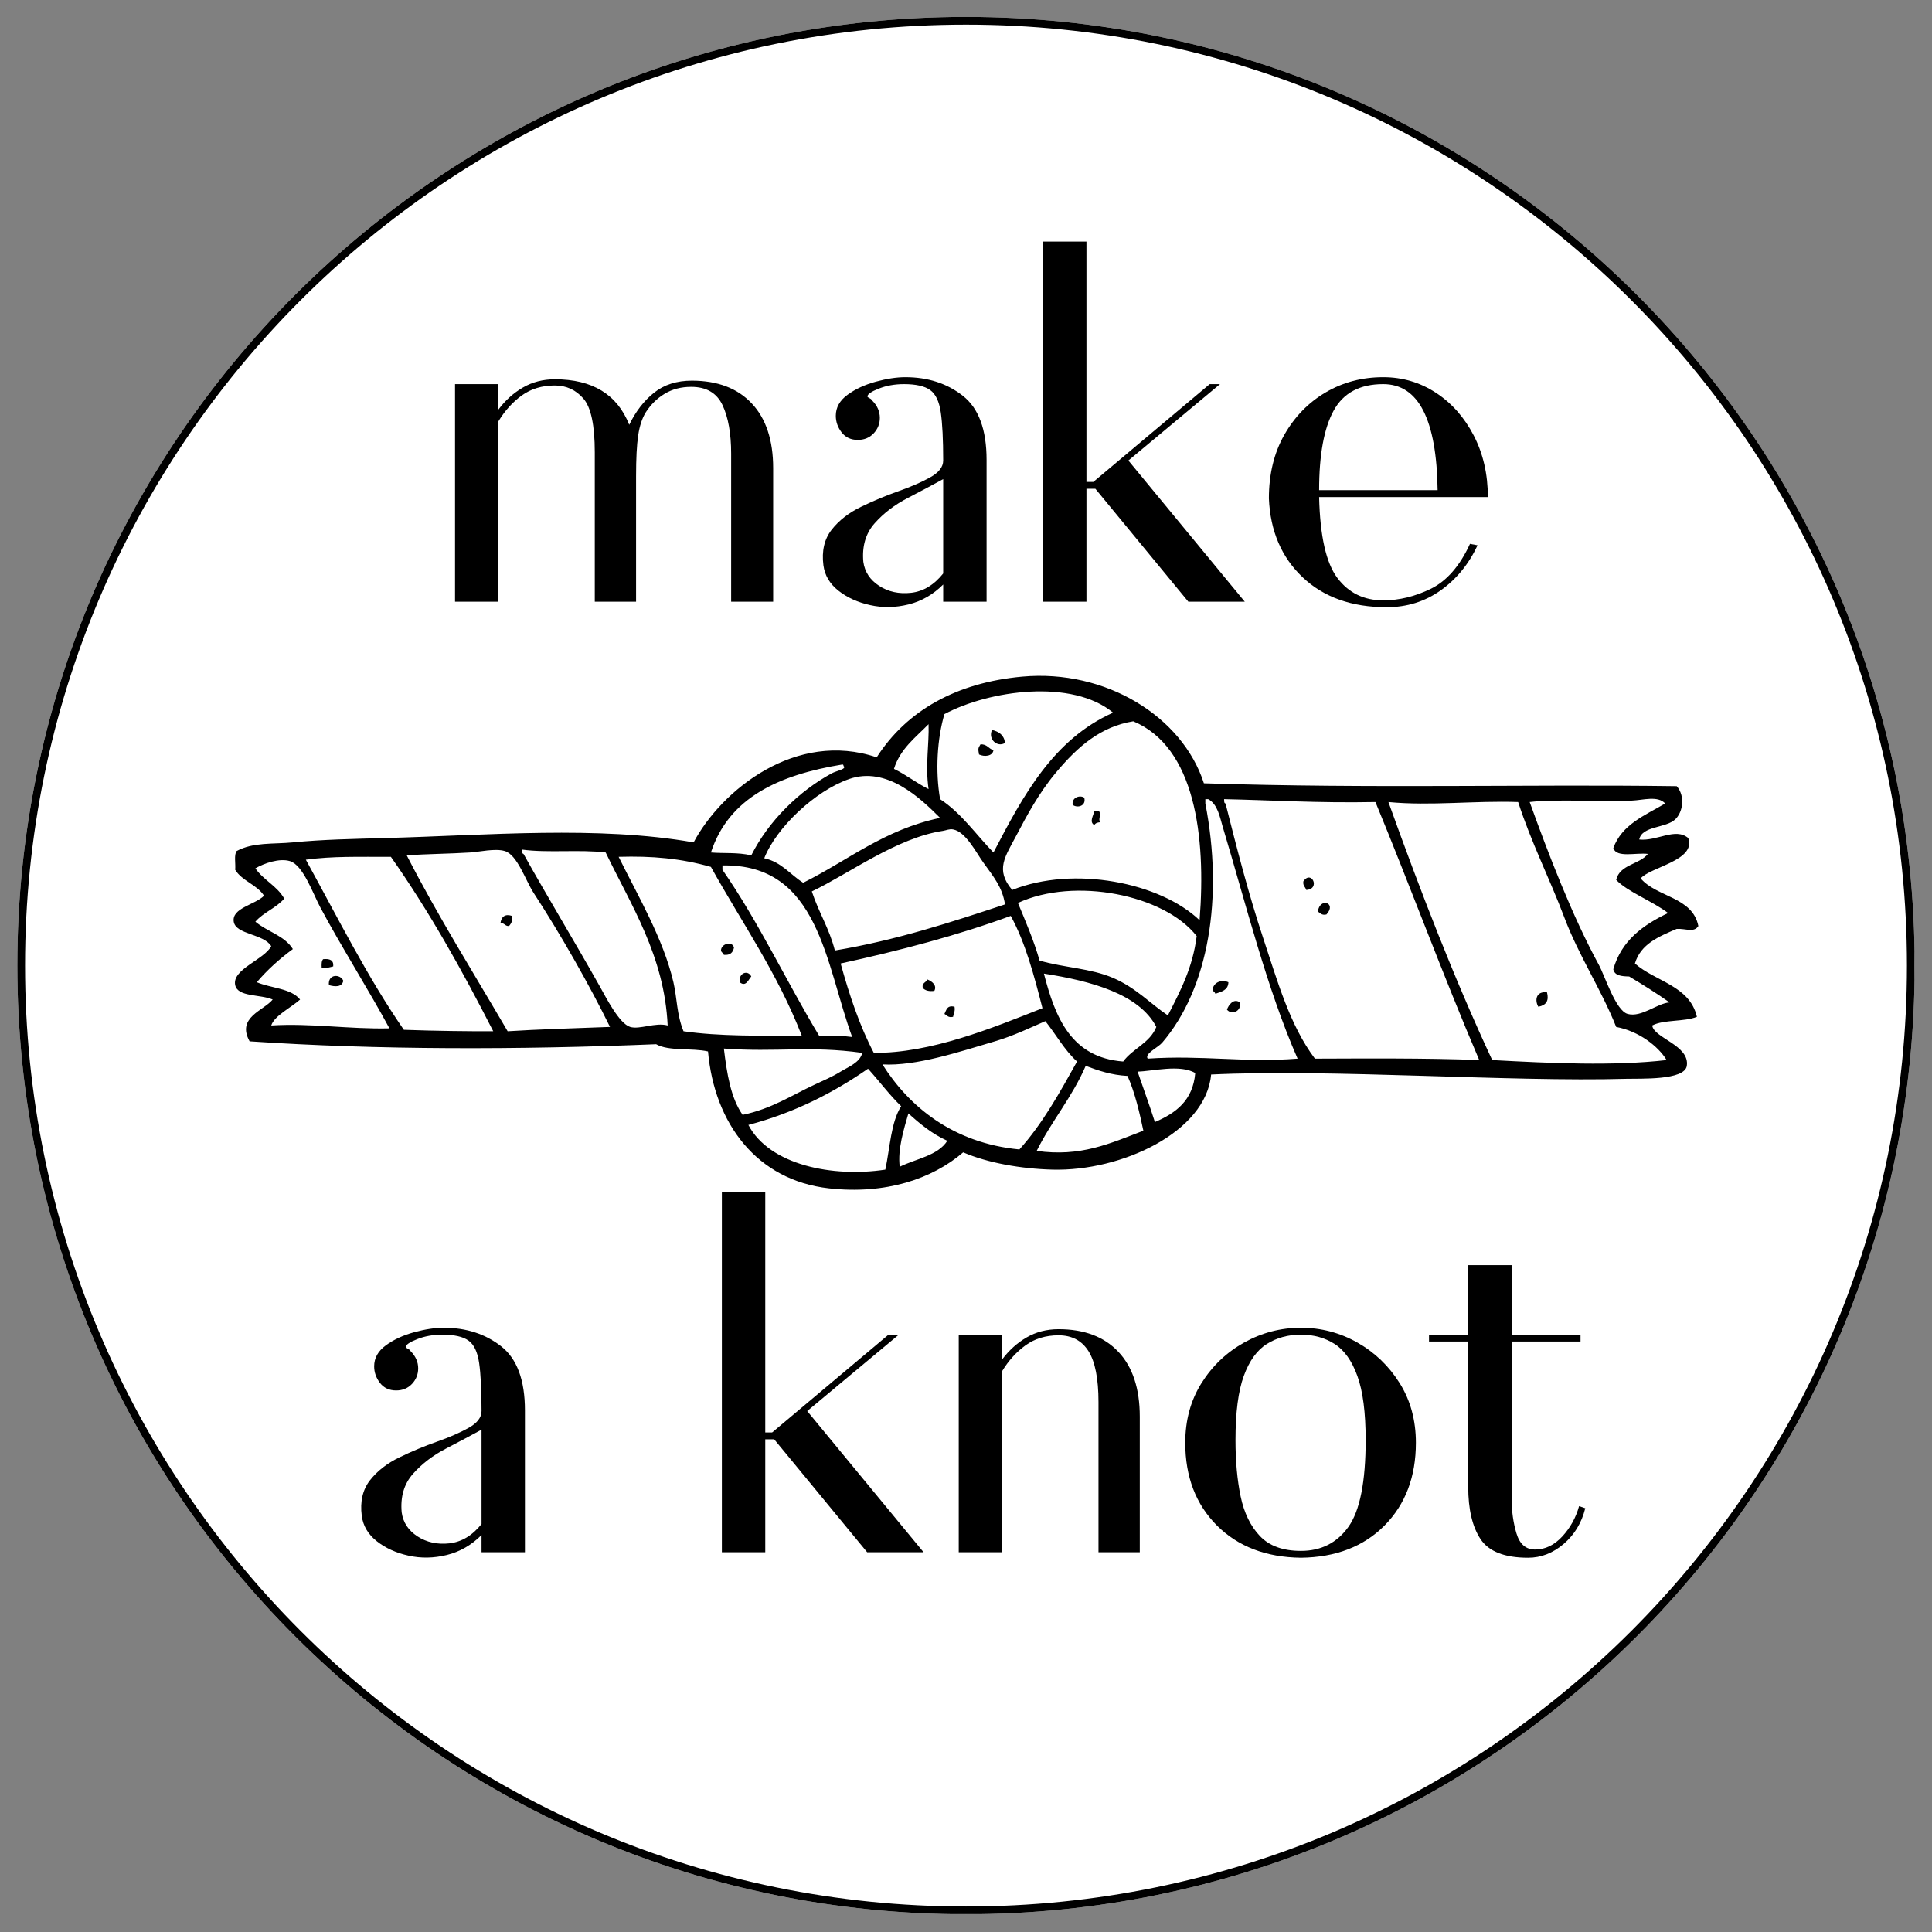
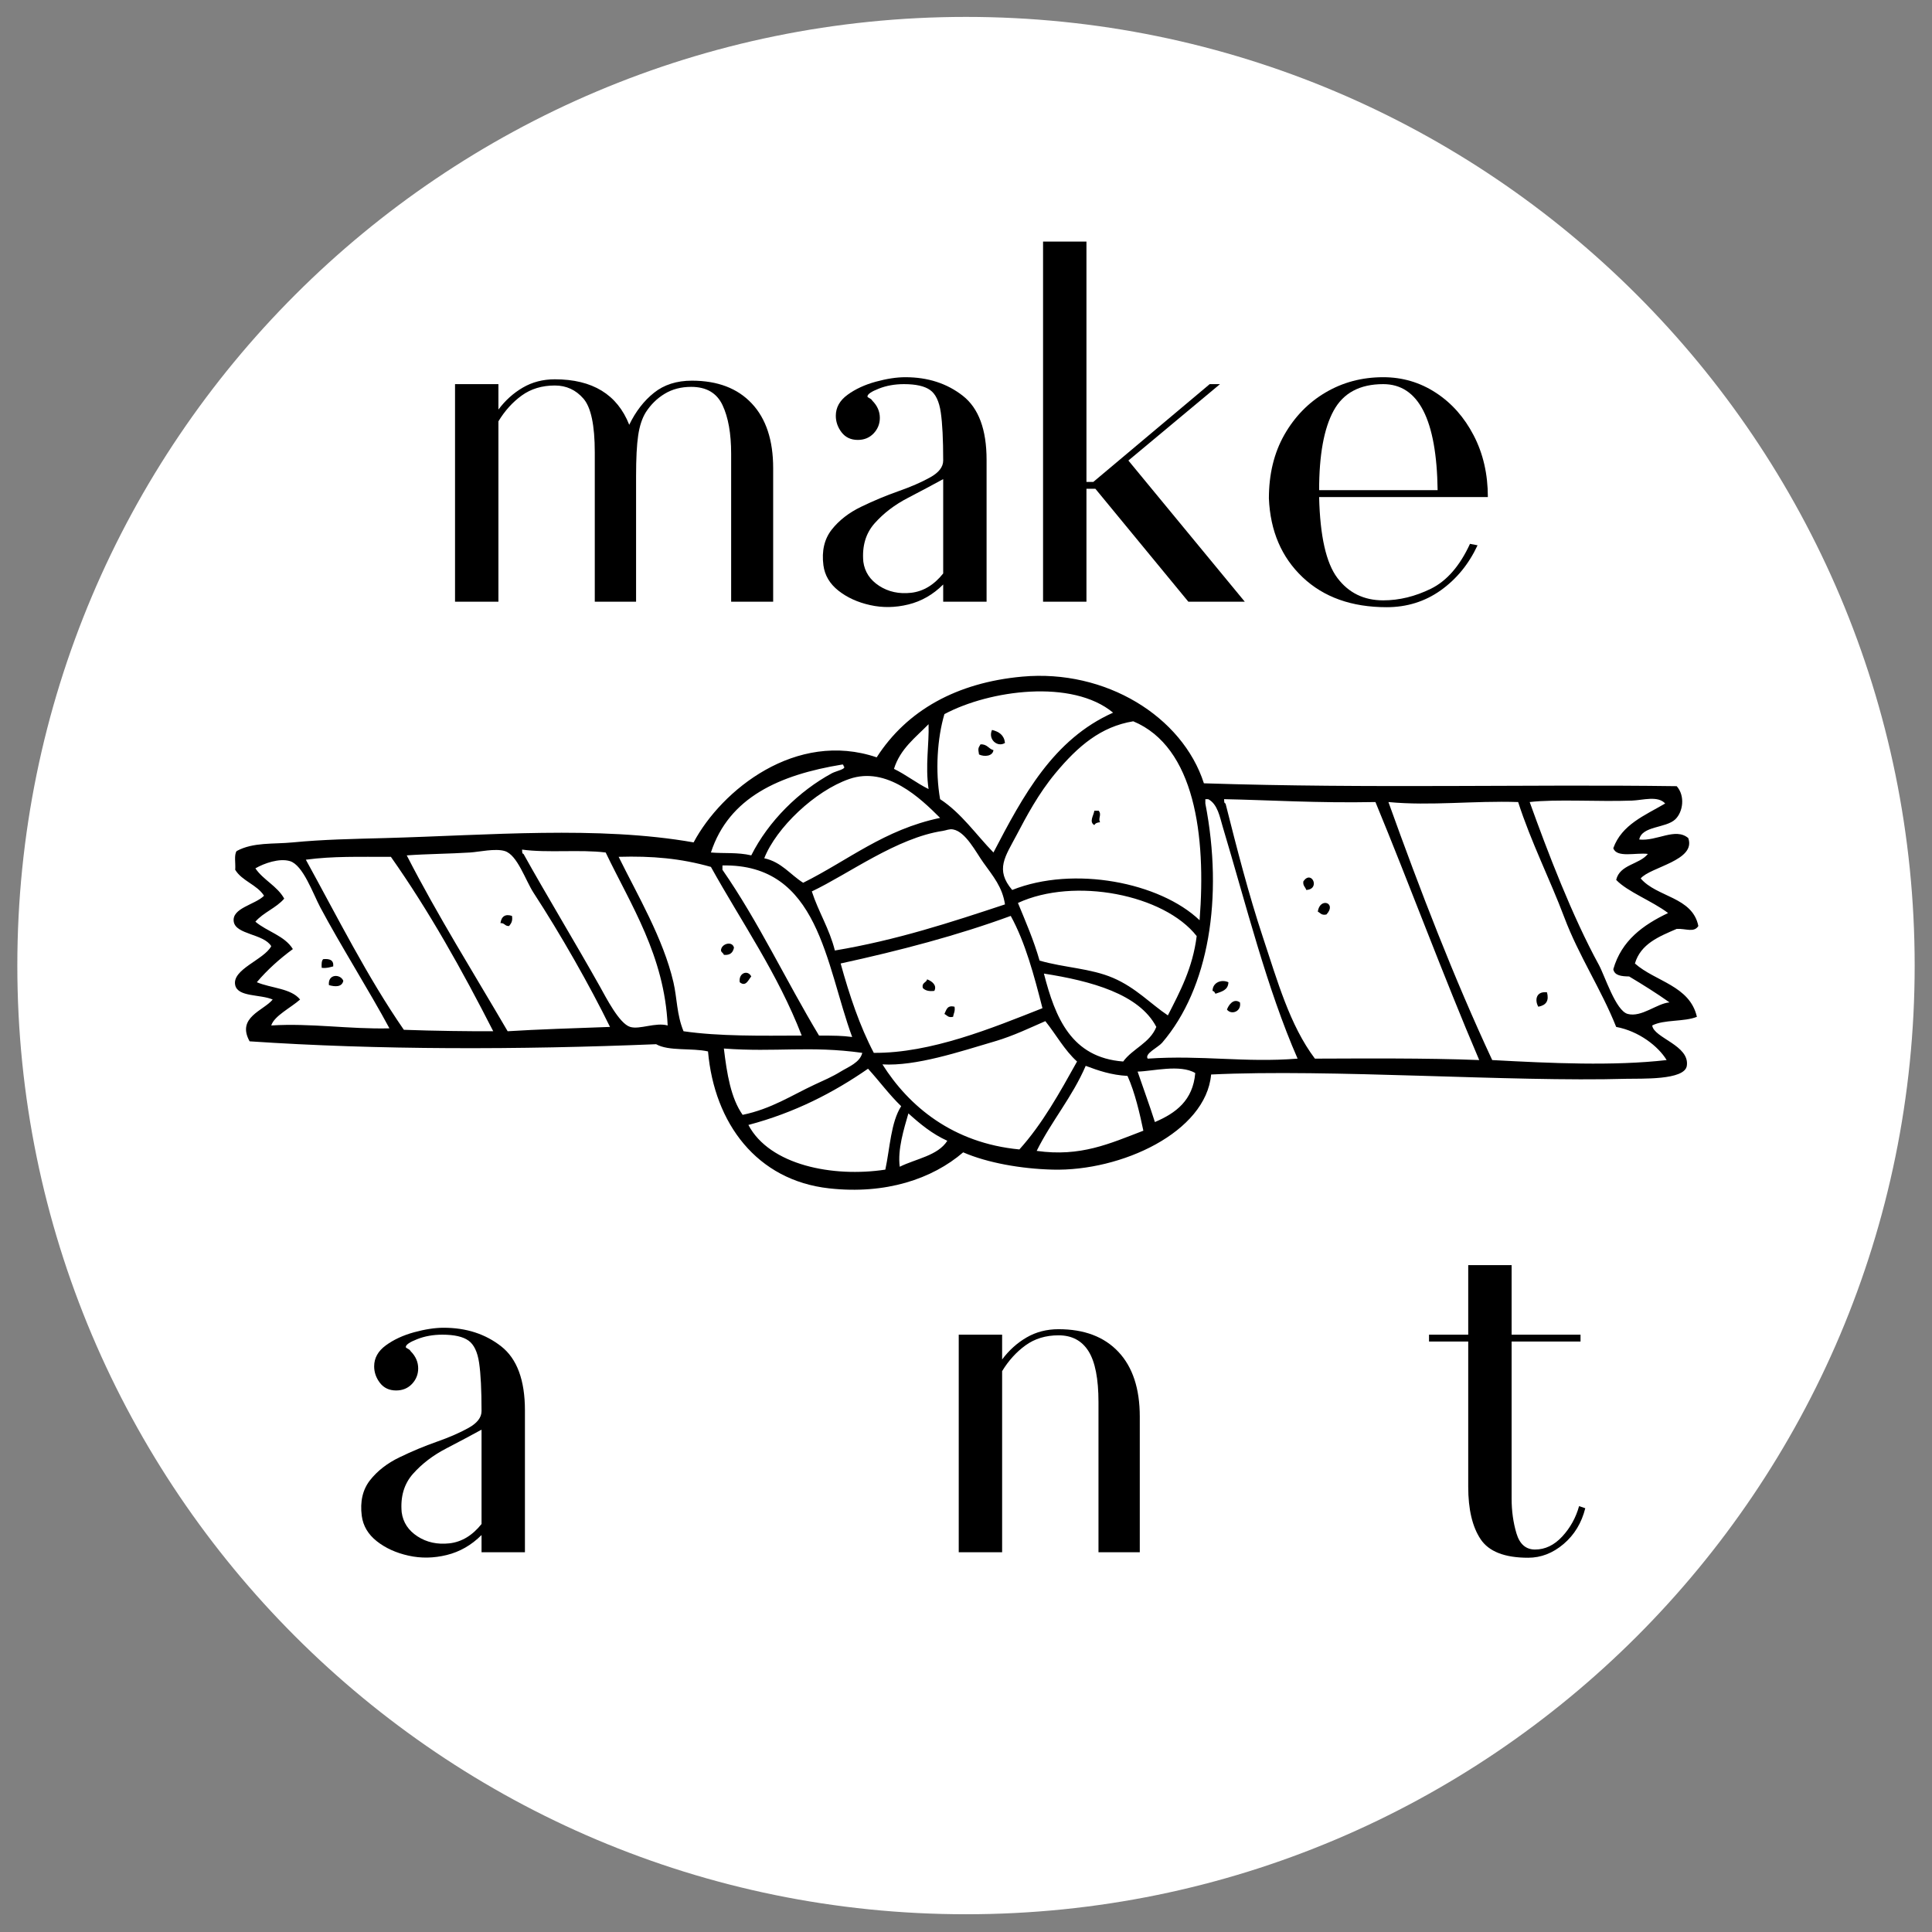
<svg xmlns="http://www.w3.org/2000/svg" version="1.0" preserveAspectRatio="xMidYMid meet" height="500" viewBox="0 0 375 375" zoomAndPan="magnify" width="500">
  <rect x="0" y="0" width="375" height="375" fill="#808080" stroke="none" />
  <defs>
    <g />
    <clipPath id="f45504f655">
      <path clip-rule="nonzero" d="M 3.363 3.281 L 371.637 3.281 L 371.637 371.555 L 3.363 371.555 Z M 3.363 3.281" />
    </clipPath>
    <clipPath id="4d79ae71fb">
      <path clip-rule="nonzero" d="M 187.5 3.281 C 85.805 3.281 3.363 85.723 3.363 187.418 C 3.363 289.117 85.805 371.555 187.5 371.555 C 289.195 371.555 371.637 289.117 371.637 187.418 C 371.637 85.723 289.195 3.281 187.5 3.281 Z M 187.5 3.281" />
    </clipPath>
    <clipPath id="e8528690d2">
      <path clip-rule="nonzero" d="M 0.363 0.281 L 368.637 0.281 L 368.637 368.555 L 0.363 368.555 Z M 0.363 0.281" />
    </clipPath>
    <clipPath id="caa65d66d3">
      <path clip-rule="nonzero" d="M 184.5 0.281 C 82.805 0.281 0.363 82.723 0.363 184.418 C 0.363 286.117 82.805 368.555 184.5 368.555 C 286.195 368.555 368.637 286.117 368.637 184.418 C 368.637 82.723 286.195 0.281 184.5 0.281 Z M 184.5 0.281" />
    </clipPath>
    <clipPath id="29839558ae">
      <rect height="369" y="0" width="369" x="0" />
    </clipPath>
    <clipPath id="6f4ced9254">
      <path clip-rule="nonzero" d="M 3.363 3.281 L 371.613 3.281 L 371.613 371.531 L 3.363 371.531 Z M 3.363 3.281" />
    </clipPath>
    <clipPath id="a208b53825">
      <path clip-rule="nonzero" d="M 187.5 3.281 C 85.805 3.281 3.363 85.723 3.363 187.418 C 3.363 289.113 85.805 371.555 187.5 371.555 C 289.195 371.555 371.637 289.113 371.637 187.418 C 371.637 85.723 289.195 3.281 187.5 3.281 Z M 187.5 3.281" />
    </clipPath>
    <clipPath id="6b1fb0b261">
      <rect height="135" y="0" width="211" x="0" />
    </clipPath>
    <clipPath id="2c77bf4304">
      <path clip-rule="nonzero" d="M 45.344 131.18 L 329.648 131.18 L 329.648 230.93 L 45.344 230.93 Z M 45.344 131.18" />
    </clipPath>
    <clipPath id="2731098b91">
      <rect height="135" y="0" width="245" x="0" />
    </clipPath>
  </defs>
  <g clip-path="url(#f45504f655)">
    <g clip-path="url(#4d79ae71fb)">
      <g transform="matrix(1, 0, 0, 1, 3, 3)">
        <g clip-path="url(#29839558ae)">
          <g clip-path="url(#e8528690d2)">
            <g clip-path="url(#caa65d66d3)">
              <path fill-rule="nonzero" fill-opacity="1" d="M 0.363 0.281 L 368.637 0.281 L 368.637 368.555 L 0.363 368.555 Z M 0.363 0.281" fill="#ffffff" />
            </g>
          </g>
        </g>
      </g>
    </g>
  </g>
  <g clip-path="url(#6f4ced9254)">
    <g clip-path="url(#a208b53825)">
-       <path stroke-miterlimit="4" stroke-opacity="1" stroke-width="4" stroke="#000000" d="M 245.517 -0.001 C 109.923 -0.001 0.001 109.921 0.001 245.515 C 0.001 381.109 109.923 491.031 245.517 491.031 C 381.11 491.031 491.032 381.109 491.032 245.515 C 491.032 109.921 381.11 -0.001 245.517 -0.001 Z M 245.517 -0.001" stroke-linejoin="miter" fill="none" transform="matrix(0.75, 0, 0, 0.75, 3.363, 3.282)" stroke-linecap="butt" />
-     </g>
+       </g>
  </g>
  <g transform="matrix(1, 0, 0, 1, 82, 9)">
    <g clip-path="url(#6b1fb0b261)">
      <g fill-opacity="1" fill="#000000">
        <g transform="translate(0.837, 107.794)">
          <g>
            <path d="M 5.484 0 L 5.484 -42.234 L 13.906 -42.234 L 13.906 -37.297 C 15.238 -39.078 16.816 -40.5 18.641 -41.562 C 20.473 -42.633 22.547 -43.172 24.859 -43.172 C 32.16 -43.172 36.973 -40.227 39.297 -34.344 C 40.547 -36.926 42.148 -39 44.109 -40.562 C 46.066 -42.125 48.516 -42.906 51.453 -42.906 C 56.441 -42.906 60.316 -41.43 63.078 -38.484 C 65.848 -35.547 67.234 -31.359 67.234 -25.922 L 67.234 0 L 59.078 0 L 59.078 -28.734 C 59.078 -32.648 58.52 -35.789 57.406 -38.156 C 56.289 -40.52 54.266 -41.703 51.328 -41.703 C 49.367 -41.703 47.648 -41.254 46.172 -40.359 C 44.703 -39.473 43.477 -38.27 42.5 -36.75 C 41.789 -35.594 41.301 -34.098 41.031 -32.266 C 40.758 -30.441 40.625 -27.797 40.625 -24.328 L 40.625 0 L 32.609 0 L 32.609 -29 C 32.609 -34.258 31.875 -37.734 30.406 -39.422 C 28.938 -41.117 27.086 -41.969 24.859 -41.969 C 22.367 -41.969 20.227 -41.32 18.438 -40.031 C 16.656 -38.738 15.145 -37.066 13.906 -35.016 L 13.906 0 Z M 5.484 0" />
          </g>
        </g>
      </g>
      <g fill-opacity="1" fill="#000000">
        <g transform="translate(73.542, 107.794)">
          <g>
            <path d="M 27.531 0 L 27.531 -3.344 C 25.57 -1.383 23.32 -0.094 20.781 0.531 C 18.238 1.156 15.766 1.195 13.359 0.656 C 10.953 0.125 8.898 -0.805 7.203 -2.141 C 5.516 -3.473 4.539 -5.117 4.281 -7.078 C 3.926 -9.848 4.457 -12.145 5.875 -13.969 C 7.301 -15.789 9.219 -17.281 11.625 -18.438 C 14.031 -19.602 16.438 -20.609 18.844 -21.453 C 21.25 -22.297 23.297 -23.188 24.984 -24.125 C 26.68 -25.062 27.531 -26.156 27.531 -27.406 C 27.531 -31.5 27.375 -34.613 27.062 -36.75 C 26.75 -38.895 26.055 -40.344 24.984 -41.094 C 23.922 -41.852 22.234 -42.234 19.922 -42.234 C 18.129 -42.234 16.5 -41.941 15.031 -41.359 C 13.562 -40.785 12.828 -40.273 12.828 -39.828 C 12.828 -39.742 12.961 -39.633 13.234 -39.5 C 13.504 -39.363 13.68 -39.207 13.766 -39.031 C 14.742 -38.051 15.234 -36.938 15.234 -35.688 C 15.234 -34.531 14.832 -33.523 14.031 -32.672 C 13.227 -31.828 12.203 -31.406 10.953 -31.406 C 9.617 -31.406 8.57 -31.895 7.812 -32.875 C 7.062 -33.852 6.688 -34.926 6.688 -36.094 C 6.688 -37.695 7.441 -39.051 8.953 -40.156 C 10.473 -41.27 12.301 -42.117 14.438 -42.703 C 16.57 -43.285 18.488 -43.578 20.188 -43.578 C 24.551 -43.578 28.27 -42.375 31.344 -39.969 C 34.414 -37.562 35.953 -33.414 35.953 -27.531 L 35.953 0 Z M 27.531 -5.484 L 27.531 -23.797 C 25.57 -22.723 23.301 -21.516 20.719 -20.172 C 18.133 -18.836 15.973 -17.191 14.234 -15.234 C 12.492 -13.273 11.758 -10.781 12.031 -7.75 C 12.301 -5.789 13.328 -4.234 15.109 -3.078 C 16.891 -1.922 18.957 -1.473 21.312 -1.734 C 23.676 -2.004 25.75 -3.254 27.531 -5.484 Z M 27.531 -5.484" />
          </g>
        </g>
      </g>
      <g fill-opacity="1" fill="#000000">
        <g transform="translate(114.973, 107.794)">
          <g>
            <path d="M 5.484 0 L 5.484 -69.906 L 13.906 -69.906 L 13.906 -23.25 L 15.234 -23.25 L 37.828 -42.234 L 39.828 -42.234 L 22.047 -27.406 L 44.641 0 L 33.688 0 L 15.641 -21.922 L 13.906 -21.922 L 13.906 0 Z M 5.484 0" />
          </g>
        </g>
      </g>
      <g fill-opacity="1" fill="#000000">
        <g transform="translate(160.948, 107.794)">
          <g>
            <path d="M 26.203 1.062 C 19.422 1.062 13.984 -0.875 9.891 -4.75 C 5.797 -8.625 3.613 -13.723 3.344 -20.047 C 3.344 -24.766 4.344 -28.883 6.344 -32.406 C 8.352 -35.926 11.023 -38.664 14.359 -40.625 C 17.703 -42.594 21.426 -43.578 25.531 -43.578 C 29.27 -43.578 32.676 -42.57 35.75 -40.562 C 38.82 -38.562 41.27 -35.801 43.094 -32.281 C 44.926 -28.758 45.844 -24.77 45.844 -20.312 L 13.094 -20.312 C 13.27 -12.738 14.453 -7.504 16.641 -4.609 C 18.828 -1.711 21.789 -0.266 25.531 -0.266 C 28.645 -0.266 31.738 -1.02 34.812 -2.531 C 37.883 -4.051 40.406 -6.953 42.375 -11.234 L 43.844 -10.953 C 42.145 -7.305 39.758 -4.391 36.688 -2.203 C 33.613 -0.023 30.117 1.062 26.203 1.062 Z M 13.094 -21.656 L 36.094 -21.656 C 35.906 -35.375 32.383 -42.234 25.531 -42.234 C 20.988 -42.234 17.781 -40.516 15.906 -37.078 C 14.031 -33.648 13.094 -28.508 13.094 -21.656 Z M 13.094 -21.656" />
          </g>
        </g>
      </g>
    </g>
  </g>
  <g clip-path="url(#2c77bf4304)">
    <path fill-rule="nonzero" fill-opacity="1" d="M 95.738 200.164 C 89.691 188.301 83.27 176.812 75.871 166.309 C 69.59 166.332 64.691 166.156 59.363 166.867 C 65.52 178.059 71.297 189.629 78.387 199.883 C 83.996 200.098 91.617 200.188 95.738 200.164 Z M 118.402 199.324 C 114.496 191.336 108.777 181.281 103.57 173.301 C 102 170.898 100.426 165.93 97.977 165.188 C 96.129 164.629 92.996 165.355 91.258 165.469 C 87.223 165.727 82.969 165.738 78.949 166.027 C 85.023 177.863 91.934 188.855 98.535 200.164 C 104.031 199.809 111.875 199.562 118.402 199.324 Z M 161.488 150.078 C 162.305 149.637 164.465 149.258 163.727 148.68 C 163.715 148.508 163.688 148.348 163.449 148.398 C 151.262 150.391 141.48 154.785 137.988 165.469 C 140.551 165.688 143.117 165.398 145.82 166.027 C 149.176 159.344 155.109 153.531 161.488 150.078 Z M 180.234 153.156 C 179.566 148.555 180.367 144.438 180.234 140.566 C 177.703 143.16 174.738 145.328 173.52 149.238 C 175.906 150.398 177.867 151.984 180.234 153.156 Z M 202.34 195.688 C 200.707 189.301 199.027 182.957 196.184 177.777 C 185.879 181.559 174.73 184.492 163.168 187.012 C 164.887 193.223 166.875 199.16 169.605 204.359 C 180.691 204.441 192.562 199.551 202.34 195.688 Z M 209.055 206.039 C 206.602 203.828 204.977 200.789 202.898 198.203 C 200.023 199.445 196.734 201.055 193.105 202.121 C 186.172 204.16 177.809 206.973 171.281 206.598 C 176.402 214.723 184.922 221.871 197.863 223.105 C 202.328 218.152 205.684 212.09 209.055 206.039 Z M 192.828 165.469 C 198.578 154.43 204.438 143.504 216.051 138.328 C 208.121 131.75 192.082 133.93 183.312 138.609 C 181.926 143.262 181.512 149.664 182.473 155.117 C 186.641 157.852 189.418 161.973 192.828 165.469 Z M 221.926 219.469 C 221.25 216.25 220.309 212.07 218.848 208.836 C 215.664 208.66 213.172 207.797 210.734 206.879 C 208.125 212.945 204.098 217.59 201.219 223.387 C 209.746 224.59 215.359 221.98 221.926 219.469 Z M 231.996 208.277 C 229.062 206.52 223.672 207.941 220.809 207.996 C 221.918 211.27 223.109 214.461 224.164 217.789 C 228.219 216.062 231.547 213.609 231.996 208.277 Z M 222.766 205.48 C 233.352 204.758 241.551 206.301 251.863 205.48 C 245.887 191.844 241.848 175.512 237.316 160.434 C 236.77 158.621 236.355 156.086 234.516 155.117 C 234.328 155.117 234.145 155.117 233.957 155.117 C 233.957 155.395 233.957 155.676 233.957 155.957 C 237.5 174.195 234.641 191.836 225.562 202.402 C 224.777 203.312 222.105 204.52 222.766 205.48 Z M 323.492 205.758 C 321.879 203.082 318.105 200.141 313.699 199.324 C 310.801 192.031 306.441 185.539 303.629 178.059 C 300.848 170.676 297.184 163.477 294.672 155.676 C 286.062 155.387 277.711 156.461 269.492 155.676 C 275.676 172.898 282.191 189.793 289.637 205.758 C 301.012 206.375 313.219 206.938 323.492 205.758 Z M 329.648 179.738 C 328.793 181.078 327.273 180.211 325.449 180.297 C 321.992 181.785 318.465 183.199 317.336 187.012 C 321.289 190.523 327.977 191.297 329.367 197.363 C 326.922 198.367 322.961 197.859 320.695 199.043 C 320.992 201.48 328.008 202.883 327.41 206.879 C 326.984 209.727 318.418 209.316 315.656 209.395 C 293.227 210.039 258.246 207.449 235.078 208.559 C 234.078 219.75 217.648 227.375 204.297 227.023 C 198.168 226.863 191.656 225.707 186.953 223.668 C 180.938 228.836 171.91 231.879 160.93 230.66 C 146.906 229.105 138.656 218.07 137.426 204.082 C 134.309 203.371 129.785 204.074 127.355 202.68 C 100.691 203.773 73.285 203.805 48.449 202.121 C 45.863 197.457 51.176 196.168 52.93 194.008 C 50.512 192.957 46.16 193.555 45.652 191.211 C 44.988 188.133 51.254 186.293 52.648 183.652 C 51.172 181.227 45.777 181.426 45.371 178.898 C 44.949 176.242 49.523 175.609 51.25 173.863 C 49.871 171.695 46.992 171.027 45.652 168.824 C 45.766 167.633 45.383 165.941 45.934 165.188 C 49.148 163.434 53.062 163.879 56.844 163.508 C 62.746 162.934 68.5 162.84 74.75 162.668 C 94.645 162.133 116.098 160.238 134.629 163.508 C 140.059 153.324 154.52 141.691 170.164 147 C 176.02 137.879 185.703 132.488 198.422 131.332 C 214.594 129.863 229.5 139.059 233.676 152.039 C 266.195 153.09 296.211 152.199 325.449 152.598 C 327.121 154.492 326.676 157.594 325.172 159.031 C 323.34 160.777 318.703 160.273 318.176 162.949 C 321.598 163.328 325.191 160.555 327.688 162.668 C 329.27 167.031 320.32 168.273 318.457 170.504 C 321.586 174.18 328.516 174.062 329.648 179.738 Z M 158.973 201.004 C 162.121 201.016 163.43 201.02 165.406 201.281 C 160.215 187.16 158.988 167.609 140.227 167.984 C 140.227 168.266 140.227 168.547 140.227 168.824 C 147.188 178.84 152.594 190.406 158.973 201.004 Z M 174.641 226.465 C 177.824 224.891 182.02 224.328 183.875 221.426 C 180.918 220.09 178.574 218.145 176.32 216.109 C 175.465 219.082 174.191 223.121 174.641 226.465 Z M 196.465 172.742 C 208.422 167.973 225.16 171.277 232.84 178.617 C 234.129 162.199 231.914 144.996 219.965 140.004 C 213.707 141.023 209.254 144.789 204.859 150.078 C 201.543 154.07 199.211 158.484 197.305 162.109 C 195.129 166.25 193.098 168.785 196.465 172.742 Z M 202.621 188.973 C 204.832 197.574 207.957 205.273 218.008 206.039 C 219.863 203.512 223.195 202.457 224.441 199.324 C 221.121 192.938 211.797 190.406 202.621 188.973 Z M 216.051 189.812 C 220.496 191.715 223.434 194.934 226.684 197.086 C 229.043 192.453 231.496 187.906 232.277 181.695 C 225.961 173.621 208.531 170.195 197.582 175.262 C 199.078 178.895 200.641 182.465 201.781 186.453 C 206.605 187.844 211.664 187.934 216.051 189.812 Z M 237.875 155.957 C 240.07 164.652 242.363 173.602 245.148 181.977 C 247.938 190.363 250.328 198.98 255.223 205.48 C 264.352 205.453 276.75 205.344 287.117 205.758 C 280.16 189.492 273.496 171.445 266.973 155.676 C 255.652 155.898 246.457 155.293 237.594 155.117 C 237.637 155.445 237.547 155.91 237.875 155.957 Z M 310.344 187.293 C 311.492 189.391 313.609 196.184 315.938 196.805 C 318.629 197.523 321.637 194.738 324.051 194.566 C 321.543 192.785 318.902 191.137 316.219 189.531 C 314.75 189.504 313.383 189.379 313.141 188.133 C 314.734 182.547 318.914 179.539 323.773 177.219 C 320.711 174.887 315.879 173.094 313.699 170.785 C 314.406 167.762 318.203 167.828 319.855 165.746 C 317.539 165.449 313.801 166.578 313.141 164.629 C 314.793 160.031 319.277 158.27 323.211 155.957 C 321.781 154.387 318.906 155.312 316.777 155.395 C 310.328 155.641 302.016 155.078 296.91 155.676 C 300.402 165.375 305.133 177.766 310.344 187.293 Z M 49.848 190.648 C 52.602 191.816 56.508 191.824 58.246 194.008 C 56.457 195.602 53.23 197.172 52.648 199.043 C 60.387 198.559 67.664 199.785 75.59 199.602 C 71.836 192.598 66.016 183.355 62.16 176.102 C 60.73 173.406 58.824 167.914 56.285 167.145 C 54.223 166.523 51.262 167.562 49.57 168.547 C 51.117 170.82 53.801 171.965 55.168 174.422 C 53.621 176.234 51.125 177.094 49.57 178.898 C 51.836 180.828 55.25 181.609 56.844 184.215 C 54.266 186.113 51.902 188.227 49.848 190.648 Z M 101.613 165.746 C 105.867 173.41 111.59 182.852 116.441 191.488 C 117.594 193.539 120.176 198.676 122.316 199.324 C 124.164 199.883 127.211 198.387 129.594 199.043 C 128.953 185.473 122.457 175.68 117.562 165.469 C 112.586 164.848 106.25 165.59 101.332 164.906 C 101.375 165.238 101.285 165.703 101.613 165.746 Z M 132.672 200.164 C 139.59 201.168 147.652 201.035 155.613 201.004 C 150.93 188.898 143.98 179.059 137.988 168.266 C 132.109 166.602 126.555 166.121 120.078 166.309 C 123.738 173.738 128.742 182.18 130.711 190.648 C 131.43 193.734 131.336 196.918 132.672 200.164 Z M 140.504 203.52 C 141.09 208.438 141.867 213.164 144.145 216.391 C 149.742 215.23 153.645 212.605 158.133 210.516 C 159.855 209.715 161.555 208.996 163.168 207.996 C 164.641 207.086 166.922 206.258 167.367 204.359 C 157.121 202.938 150.66 204.273 140.504 203.52 Z M 145.262 218.352 C 149.383 226.164 161.668 228.574 171.844 227.023 C 172.746 222.797 172.914 217.84 174.918 214.711 C 172.59 212.473 170.664 209.828 168.484 207.438 C 161.766 212.094 154.258 215.969 145.262 218.352 Z M 148.34 166.586 C 151.703 167.324 153.375 169.758 155.895 171.344 C 164.613 167.008 171.664 161 182.473 158.754 C 178.617 154.891 172.113 148.684 164.848 151.199 C 158.176 153.508 150.672 160.664 148.34 166.586 Z M 157.574 173.023 C 158.875 177.035 160.984 180.242 162.047 184.492 C 174.031 182.484 184.559 179.023 195.066 175.543 C 194.562 172.176 192.812 170.145 190.867 167.426 C 189.406 165.387 187.449 161.445 184.992 160.992 C 184.266 160.855 183.645 161.18 183.035 161.27 C 174.078 162.602 164.723 169.629 157.574 173.023" fill="#000000" />
  </g>
  <path fill-rule="nonzero" fill-opacity="1" d="M 298.59 195.406 C 297.879 194.215 298.086 192.344 300.27 192.609 C 300.691 194.238 300.137 195.105 298.59 195.406" fill="#000000" />
  <path fill-rule="nonzero" fill-opacity="1" d="M 257.461 177.5 C 256.492 177.723 256.277 177.188 255.781 176.941 C 256.207 174.074 259.531 175.277 257.461 177.5" fill="#000000" />
  <path fill-rule="nonzero" fill-opacity="1" d="M 252.984 171.062 C 254.57 168.762 256.352 172.59 253.543 172.742 C 253.383 172.156 252.848 171.945 252.984 171.062" fill="#000000" />
  <path fill-rule="nonzero" fill-opacity="1" d="M 240.672 194.566 C 241.012 196.324 239.031 197.074 238.152 195.965 C 238.469 195.043 239.453 193.695 240.672 194.566" fill="#000000" />
  <path fill-rule="nonzero" fill-opacity="1" d="M 238.434 190.648 C 238.398 192.203 237.09 192.477 235.914 192.887 C 235.793 192.641 235.668 192.387 235.355 192.328 C 235.359 190.723 237.039 190.02 238.434 190.648" fill="#000000" />
  <path fill-rule="nonzero" fill-opacity="1" d="M 213.531 159.594 C 213.012 159.633 212.594 159.777 212.414 160.152 C 211.336 159.527 212.266 158.324 212.414 157.355 C 212.691 157.355 212.973 157.355 213.25 157.355 C 213.91 158.16 213.074 158.84 213.531 159.594" fill="#000000" />
-   <path fill-rule="nonzero" fill-opacity="1" d="M 210.453 154.836 C 210.875 156.414 209.176 156.922 208.215 156.234 C 207.953 154.82 209.586 154.242 210.453 154.836" fill="#000000" />
  <path fill-rule="nonzero" fill-opacity="1" d="M 195.066 144.203 C 193.629 145.129 191.715 143.523 192.547 141.684 C 193.906 142.004 194.906 142.684 195.066 144.203" fill="#000000" />
  <path fill-rule="nonzero" fill-opacity="1" d="M 192.828 145.602 C 192.684 146.793 191.066 146.941 190.027 146.441 C 189.855 145.359 189.797 145.289 190.309 144.484 C 191.609 144.395 191.867 145.352 192.828 145.602" fill="#000000" />
  <path fill-rule="nonzero" fill-opacity="1" d="M 184.992 197.363 C 184.023 197.586 183.812 197.055 183.312 196.805 C 183.695 196.066 183.793 195.043 185.273 195.406 C 185.434 196.316 185.082 196.707 184.992 197.363" fill="#000000" />
  <path fill-rule="nonzero" fill-opacity="1" d="M 179.117 191.77 C 178.871 190.688 179.801 190.773 179.957 190.09 C 180.914 190.465 181.91 191.234 181.355 192.328 C 180.285 192.465 179.566 192.25 179.117 191.77" fill="#000000" />
  <path fill-rule="nonzero" fill-opacity="1" d="M 143.582 190.648 C 143.312 188.824 145.176 188.191 145.82 189.531 C 145.301 190.09 144.785 191.652 143.582 190.648" fill="#000000" />
  <path fill-rule="nonzero" fill-opacity="1" d="M 139.945 184.492 C 139.949 183.188 142.125 182.547 142.465 183.934 C 142.277 184.867 141.746 185.453 140.504 185.336 C 140.406 184.965 140.012 184.895 139.945 184.492" fill="#000000" />
  <path fill-rule="nonzero" fill-opacity="1" d="M 98.812 179.738 C 97.996 179.809 97.957 179.105 97.137 179.18 C 97.324 177.84 98.105 177.359 99.375 177.777 C 99.555 178.801 99.188 179.27 98.812 179.738" fill="#000000" />
  <path fill-rule="nonzero" fill-opacity="1" d="M 66.637 190.371 C 66.375 191.633 65.023 191.547 63.84 191.207 C 63.609 188.992 66.082 189.008 66.637 190.371" fill="#000000" />
  <path fill-rule="nonzero" fill-opacity="1" d="M 62.723 186.172 C 63.965 186.051 64.801 186.328 64.68 187.574 C 64.008 187.742 63.402 187.973 62.441 187.852 C 62.402 187.164 62.398 186.504 62.723 186.172" fill="#000000" />
  <g transform="matrix(1, 0, 0, 1, 65, 194)">
    <g clip-path="url(#2731098b91)">
      <g fill-opacity="1" fill="#000000">
        <g transform="translate(0.936, 107.294)">
          <g>
            <path d="M 27.531 0 L 27.531 -3.344 C 25.57 -1.383 23.32 -0.094 20.781 0.531 C 18.238 1.156 15.766 1.195 13.359 0.656 C 10.953 0.125 8.898 -0.805 7.203 -2.141 C 5.516 -3.473 4.539 -5.117 4.281 -7.078 C 3.926 -9.848 4.457 -12.145 5.875 -13.969 C 7.301 -15.789 9.219 -17.281 11.625 -18.438 C 14.031 -19.602 16.438 -20.609 18.844 -21.453 C 21.25 -22.297 23.297 -23.188 24.984 -24.125 C 26.68 -25.062 27.531 -26.156 27.531 -27.406 C 27.531 -31.5 27.375 -34.613 27.062 -36.75 C 26.75 -38.895 26.055 -40.344 24.984 -41.094 C 23.922 -41.852 22.234 -42.234 19.922 -42.234 C 18.129 -42.234 16.5 -41.941 15.031 -41.359 C 13.562 -40.785 12.828 -40.273 12.828 -39.828 C 12.828 -39.742 12.961 -39.633 13.234 -39.5 C 13.504 -39.363 13.68 -39.207 13.766 -39.031 C 14.742 -38.051 15.234 -36.938 15.234 -35.688 C 15.234 -34.531 14.832 -33.523 14.031 -32.672 C 13.227 -31.828 12.203 -31.406 10.953 -31.406 C 9.617 -31.406 8.57 -31.895 7.812 -32.875 C 7.062 -33.852 6.688 -34.926 6.688 -36.094 C 6.688 -37.695 7.441 -39.051 8.953 -40.156 C 10.473 -41.27 12.301 -42.117 14.438 -42.703 C 16.57 -43.285 18.488 -43.578 20.188 -43.578 C 24.551 -43.578 28.27 -42.375 31.344 -39.969 C 34.414 -37.562 35.953 -33.414 35.953 -27.531 L 35.953 0 Z M 27.531 -5.484 L 27.531 -23.797 C 25.57 -22.723 23.301 -21.516 20.719 -20.172 C 18.133 -18.836 15.973 -17.191 14.234 -15.234 C 12.492 -13.273 11.758 -10.781 12.031 -7.75 C 12.301 -5.789 13.328 -4.234 15.109 -3.078 C 16.891 -1.922 18.957 -1.473 21.312 -1.734 C 23.676 -2.004 25.75 -3.254 27.531 -5.484 Z M 27.531 -5.484" />
          </g>
        </g>
      </g>
      <g fill-opacity="1" fill="#000000">
        <g transform="translate(42.367, 107.294)">
          <g />
        </g>
      </g>
      <g fill-opacity="1" fill="#000000">
        <g transform="translate(69.631, 107.294)">
          <g>
-             <path d="M 5.484 0 L 5.484 -69.906 L 13.906 -69.906 L 13.906 -23.25 L 15.234 -23.25 L 37.828 -42.234 L 39.828 -42.234 L 22.047 -27.406 L 44.641 0 L 33.688 0 L 15.641 -21.922 L 13.906 -21.922 L 13.906 0 Z M 5.484 0" />
-           </g>
+             </g>
        </g>
      </g>
      <g fill-opacity="1" fill="#000000">
        <g transform="translate(115.606, 107.294)">
          <g>
            <path d="M 5.484 0 L 5.484 -42.234 L 13.906 -42.234 L 13.906 -37.422 C 15.238 -39.203 16.816 -40.625 18.641 -41.688 C 20.473 -42.758 22.547 -43.297 24.859 -43.297 C 29.848 -43.297 33.723 -41.828 36.484 -38.891 C 39.242 -35.953 40.625 -31.766 40.625 -26.328 L 40.625 0 L 32.609 0 L 32.609 -29.141 C 32.609 -33.68 31.961 -36.977 30.672 -39.031 C 29.379 -41.082 27.441 -42.109 24.859 -42.109 C 22.367 -42.109 20.227 -41.457 18.438 -40.156 C 16.656 -38.863 15.145 -37.195 13.906 -35.156 L 13.906 0 Z M 5.484 0" />
          </g>
        </g>
      </g>
      <g fill-opacity="1" fill="#000000">
        <g transform="translate(161.715, 107.294)">
          <g>
-             <path d="M 25.797 1.062 C 19.023 0.977 13.586 -1.109 9.484 -5.203 C 5.391 -9.305 3.344 -14.656 3.344 -21.25 C 3.344 -25.613 4.391 -29.469 6.484 -32.812 C 8.578 -36.156 11.336 -38.785 14.766 -40.703 C 18.203 -42.617 21.879 -43.578 25.797 -43.578 C 29.711 -43.578 33.363 -42.617 36.75 -40.703 C 40.133 -38.785 42.875 -36.156 44.969 -32.812 C 47.062 -29.469 48.109 -25.613 48.109 -21.25 C 48.109 -14.656 46.082 -9.305 42.031 -5.203 C 37.977 -1.109 32.566 0.977 25.797 1.062 Z M 25.797 -0.266 C 29.711 -0.266 32.785 -1.82 35.016 -4.938 C 37.242 -8.062 38.359 -13.676 38.359 -21.781 C 38.359 -27.133 37.82 -31.281 36.75 -34.219 C 35.688 -37.156 34.219 -39.223 32.344 -40.422 C 30.469 -41.629 28.285 -42.234 25.797 -42.234 C 23.297 -42.234 21.086 -41.629 19.172 -40.422 C 17.266 -39.223 15.773 -37.156 14.703 -34.219 C 13.629 -31.281 13.094 -27.133 13.094 -21.781 C 13.094 -17.688 13.426 -14.035 14.094 -10.828 C 14.77 -7.617 16.02 -5.055 17.844 -3.141 C 19.664 -1.223 22.316 -0.266 25.797 -0.266 Z M 25.797 -0.266" />
-           </g>
+             </g>
        </g>
      </g>
      <g fill-opacity="1" fill="#000000">
        <g transform="translate(213.17, 107.294)">
          <g>
            <path d="M 18.438 1.062 C 13.895 1.062 10.82 -0.133 9.219 -2.531 C 7.613 -4.938 6.812 -8.328 6.812 -12.703 L 6.812 -40.906 L -0.797 -40.906 L -0.797 -42.234 L 6.812 -42.234 L 6.812 -55.734 L 15.234 -55.734 L 15.234 -42.234 L 28.609 -42.234 L 28.609 -40.906 L 15.234 -40.906 L 15.234 -10.422 C 15.234 -8.016 15.547 -5.766 16.172 -3.672 C 16.797 -1.578 18 -0.531 19.781 -0.531 C 21.738 -0.531 23.5 -1.375 25.062 -3.062 C 26.625 -4.758 27.711 -6.723 28.328 -8.953 L 29.531 -8.547 C 28.82 -5.703 27.422 -3.391 25.328 -1.609 C 23.234 0.172 20.938 1.062 18.438 1.062 Z M 18.438 1.062" />
          </g>
        </g>
      </g>
    </g>
  </g>
</svg>